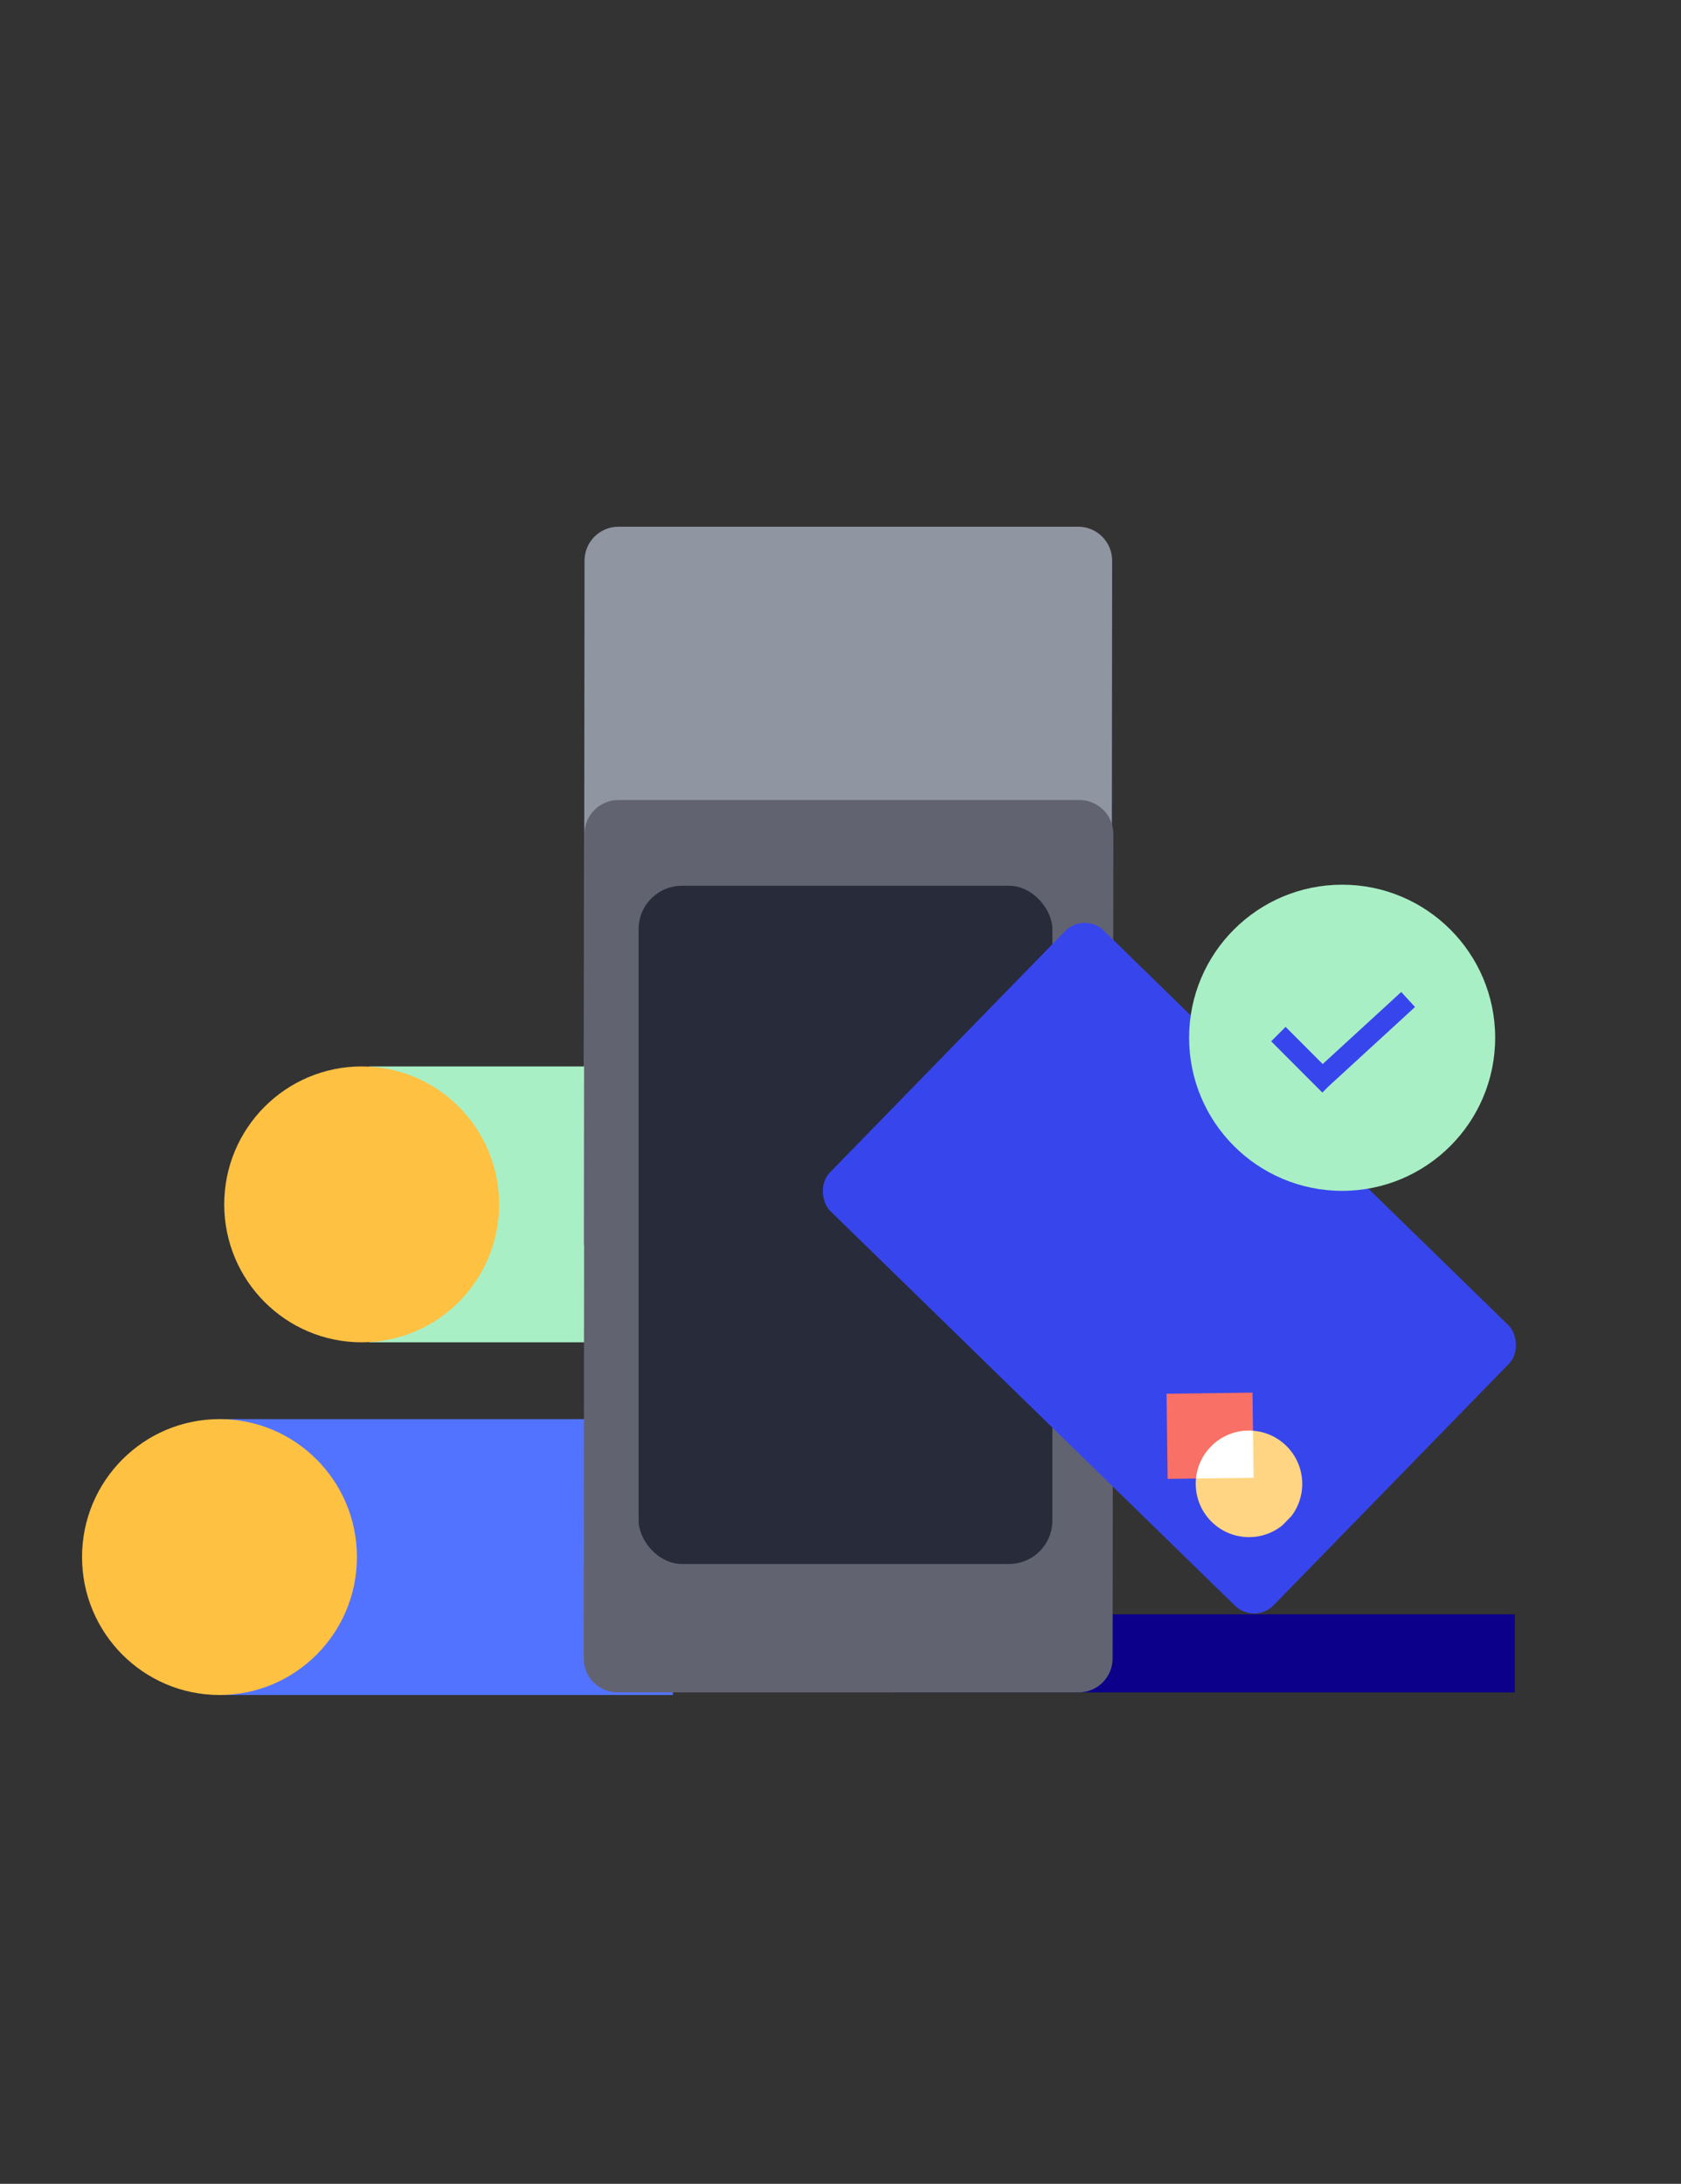
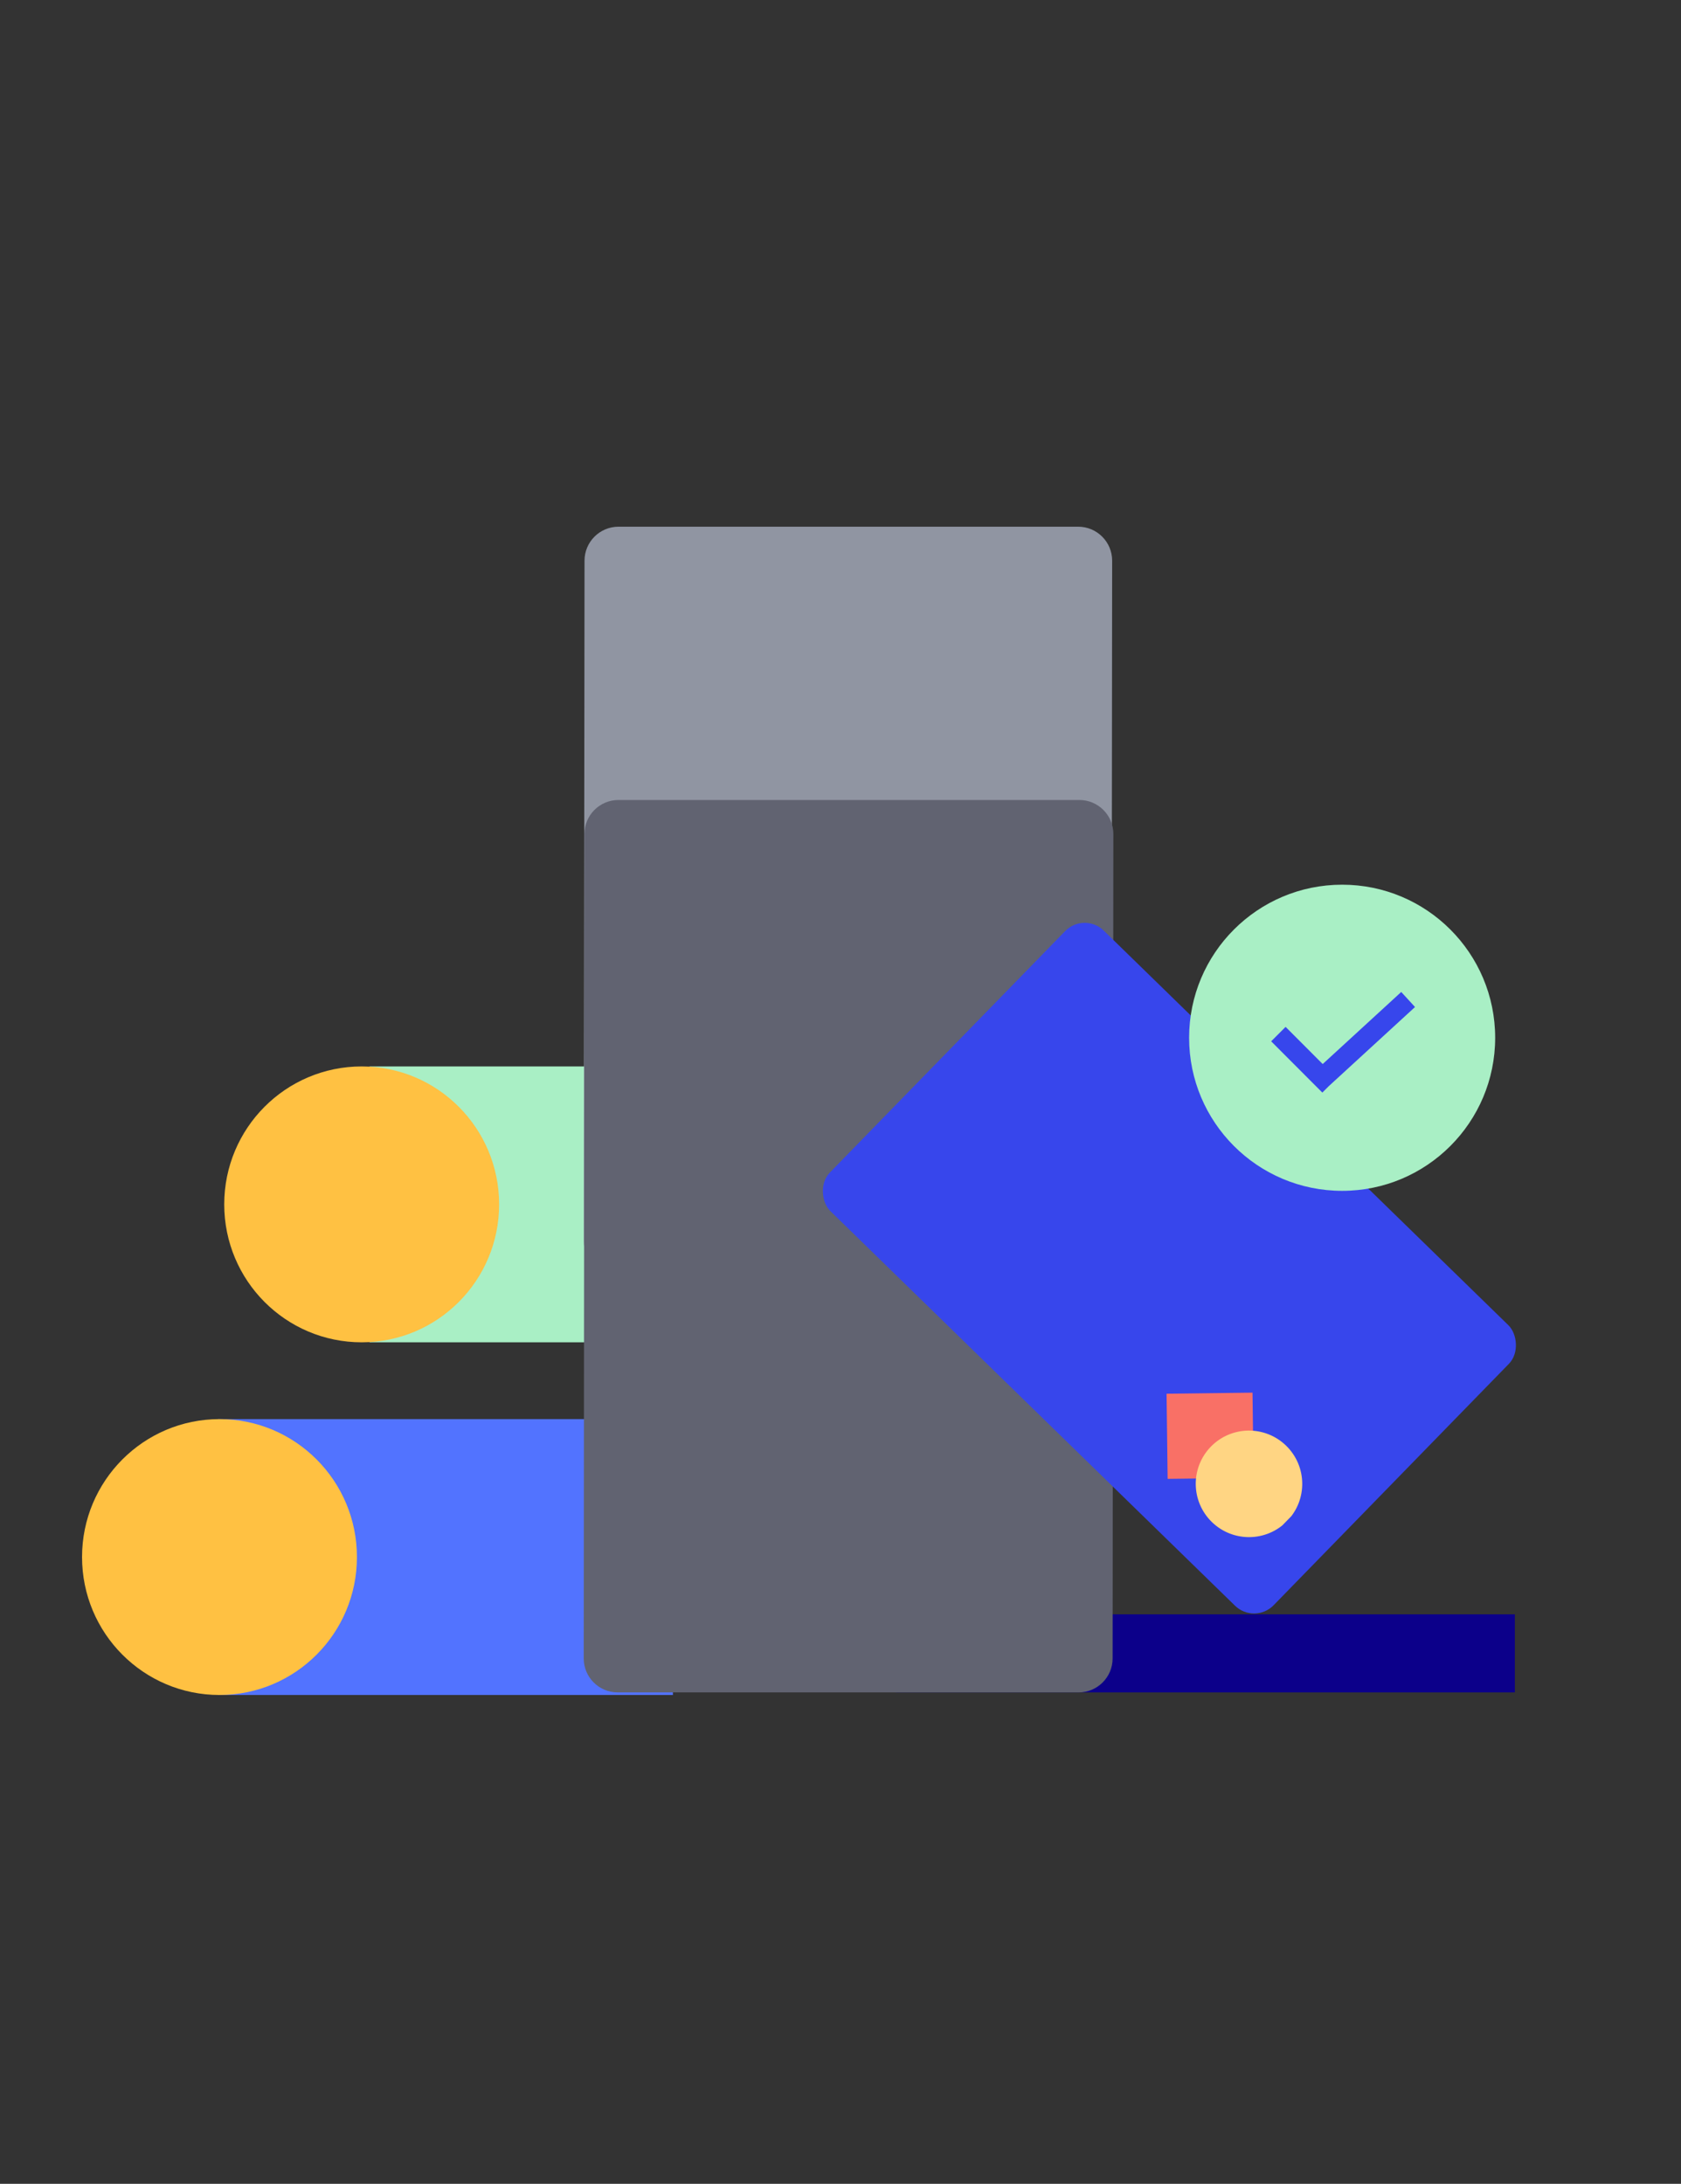
<svg xmlns="http://www.w3.org/2000/svg" width="308" height="400" viewBox="0 0 308 400" fill="none">
  <rect x="0" y="0" width="308" height="400" fill="#333333" stroke="none" />
  <rect width="55.576" height="50.53" transform="matrix(-1 -1.18698e-07 -5.94074e-08 1 123.291 195.333)" fill="#A9EFC5" />
  <path d="M66.268 195.333C80.176 195.333 91.451 206.645 91.451 220.598C91.451 234.552 80.176 245.863 66.268 245.863C52.359 245.863 41.085 234.552 41.085 220.598C41.085 206.645 52.359 195.333 66.268 195.333Z" fill="#FFC142" />
  <rect width="83.364" height="50.53" transform="matrix(-1 -1.18698e-07 -5.94074e-08 1 123.291 259.931)" fill="#5273FF" />
  <path d="M40.216 259.931C54.124 259.931 65.399 271.242 65.399 285.196C65.399 299.149 54.124 310.461 40.216 310.461C26.308 310.461 15.033 299.149 15.033 285.196C15.034 271.242 26.308 259.931 40.216 259.931Z" fill="#FFC142" />
  <path d="M277.555 309.99V295.687H164.156V309.99H277.555Z" fill="#0C008A" />
  <path d="M107.098 102.694C107.102 99.256 109.89 96.472 113.327 96.472H197.546C200.988 96.472 203.778 99.264 203.774 102.707L203.64 227.263C203.637 230.701 200.849 233.485 197.412 233.485H113.193C109.751 233.485 106.961 230.692 106.965 227.25L107.098 102.694Z" fill="#9095A2" />
  <path d="M107.087 152.754C107.09 149.316 109.878 146.531 113.315 146.531H197.765C201.207 146.531 203.996 149.323 203.993 152.765L203.857 303.767C203.854 307.205 201.066 309.99 197.628 309.99H113.179C109.737 309.99 106.948 307.198 106.951 303.756L107.087 152.754Z" fill="#616371" />
-   <rect x="192.821" y="286.464" width="75.814" height="124.226" rx="7.949" transform="rotate(-180 192.821 286.464)" fill="#282B3A" />
  <rect width="71.758" height="113.554" rx="5" transform="matrix(-0.698 0.716 0.716 0.698 198.652 166.963)" fill="#3746EC" />
  <g clip-path="url(#clip0_16147_4764)">
    <rect width="32.015" height="32.005" transform="matrix(0.716 0.698 -0.698 0.716 224.877 243.876)" fill="#3746EC" />
    <path d="M213.741 255.279L229.492 255.083L229.69 270.682L213.939 270.877L213.741 255.279Z" fill="#F97066" />
    <path d="M235.656 264.805C231.798 261.042 225.621 261.119 221.86 264.976C218.099 268.834 218.178 275.011 222.036 278.774C225.894 282.537 232.07 282.46 235.831 278.603C239.592 274.745 239.513 268.568 235.656 264.805Z" fill="#FFD583" />
-     <path fill-rule="evenodd" clip-rule="evenodd" d="M229.58 262.06L229.69 270.682L219.138 270.813C219.35 268.69 220.255 266.622 221.86 264.976C223.956 262.826 226.803 261.851 229.58 262.06Z" fill="white" />
  </g>
  <path d="M273.95 190.081C273.95 205.566 261.397 218.119 245.913 218.119C230.428 218.119 217.875 205.566 217.875 190.081C217.875 174.597 230.428 162.044 245.913 162.044C261.397 162.044 273.95 174.597 273.95 190.081Z" fill="#A9EFC5" />
  <path fill-rule="evenodd" clip-rule="evenodd" d="M242.355 194.89L256.739 181.695L259.266 184.449L243.428 198.978L242.284 200.123L232.908 190.73L235.553 188.089L242.286 194.833L242.292 194.827L242.355 194.89Z" fill="#3746EC" />
  <defs>
    <clipPath id="clip0_16147_4764">
      <rect width="32.015" height="32.005" fill="white" transform="matrix(0.716 0.698 -0.698 0.716 224.877 243.876)" />
    </clipPath>
  </defs>
</svg>